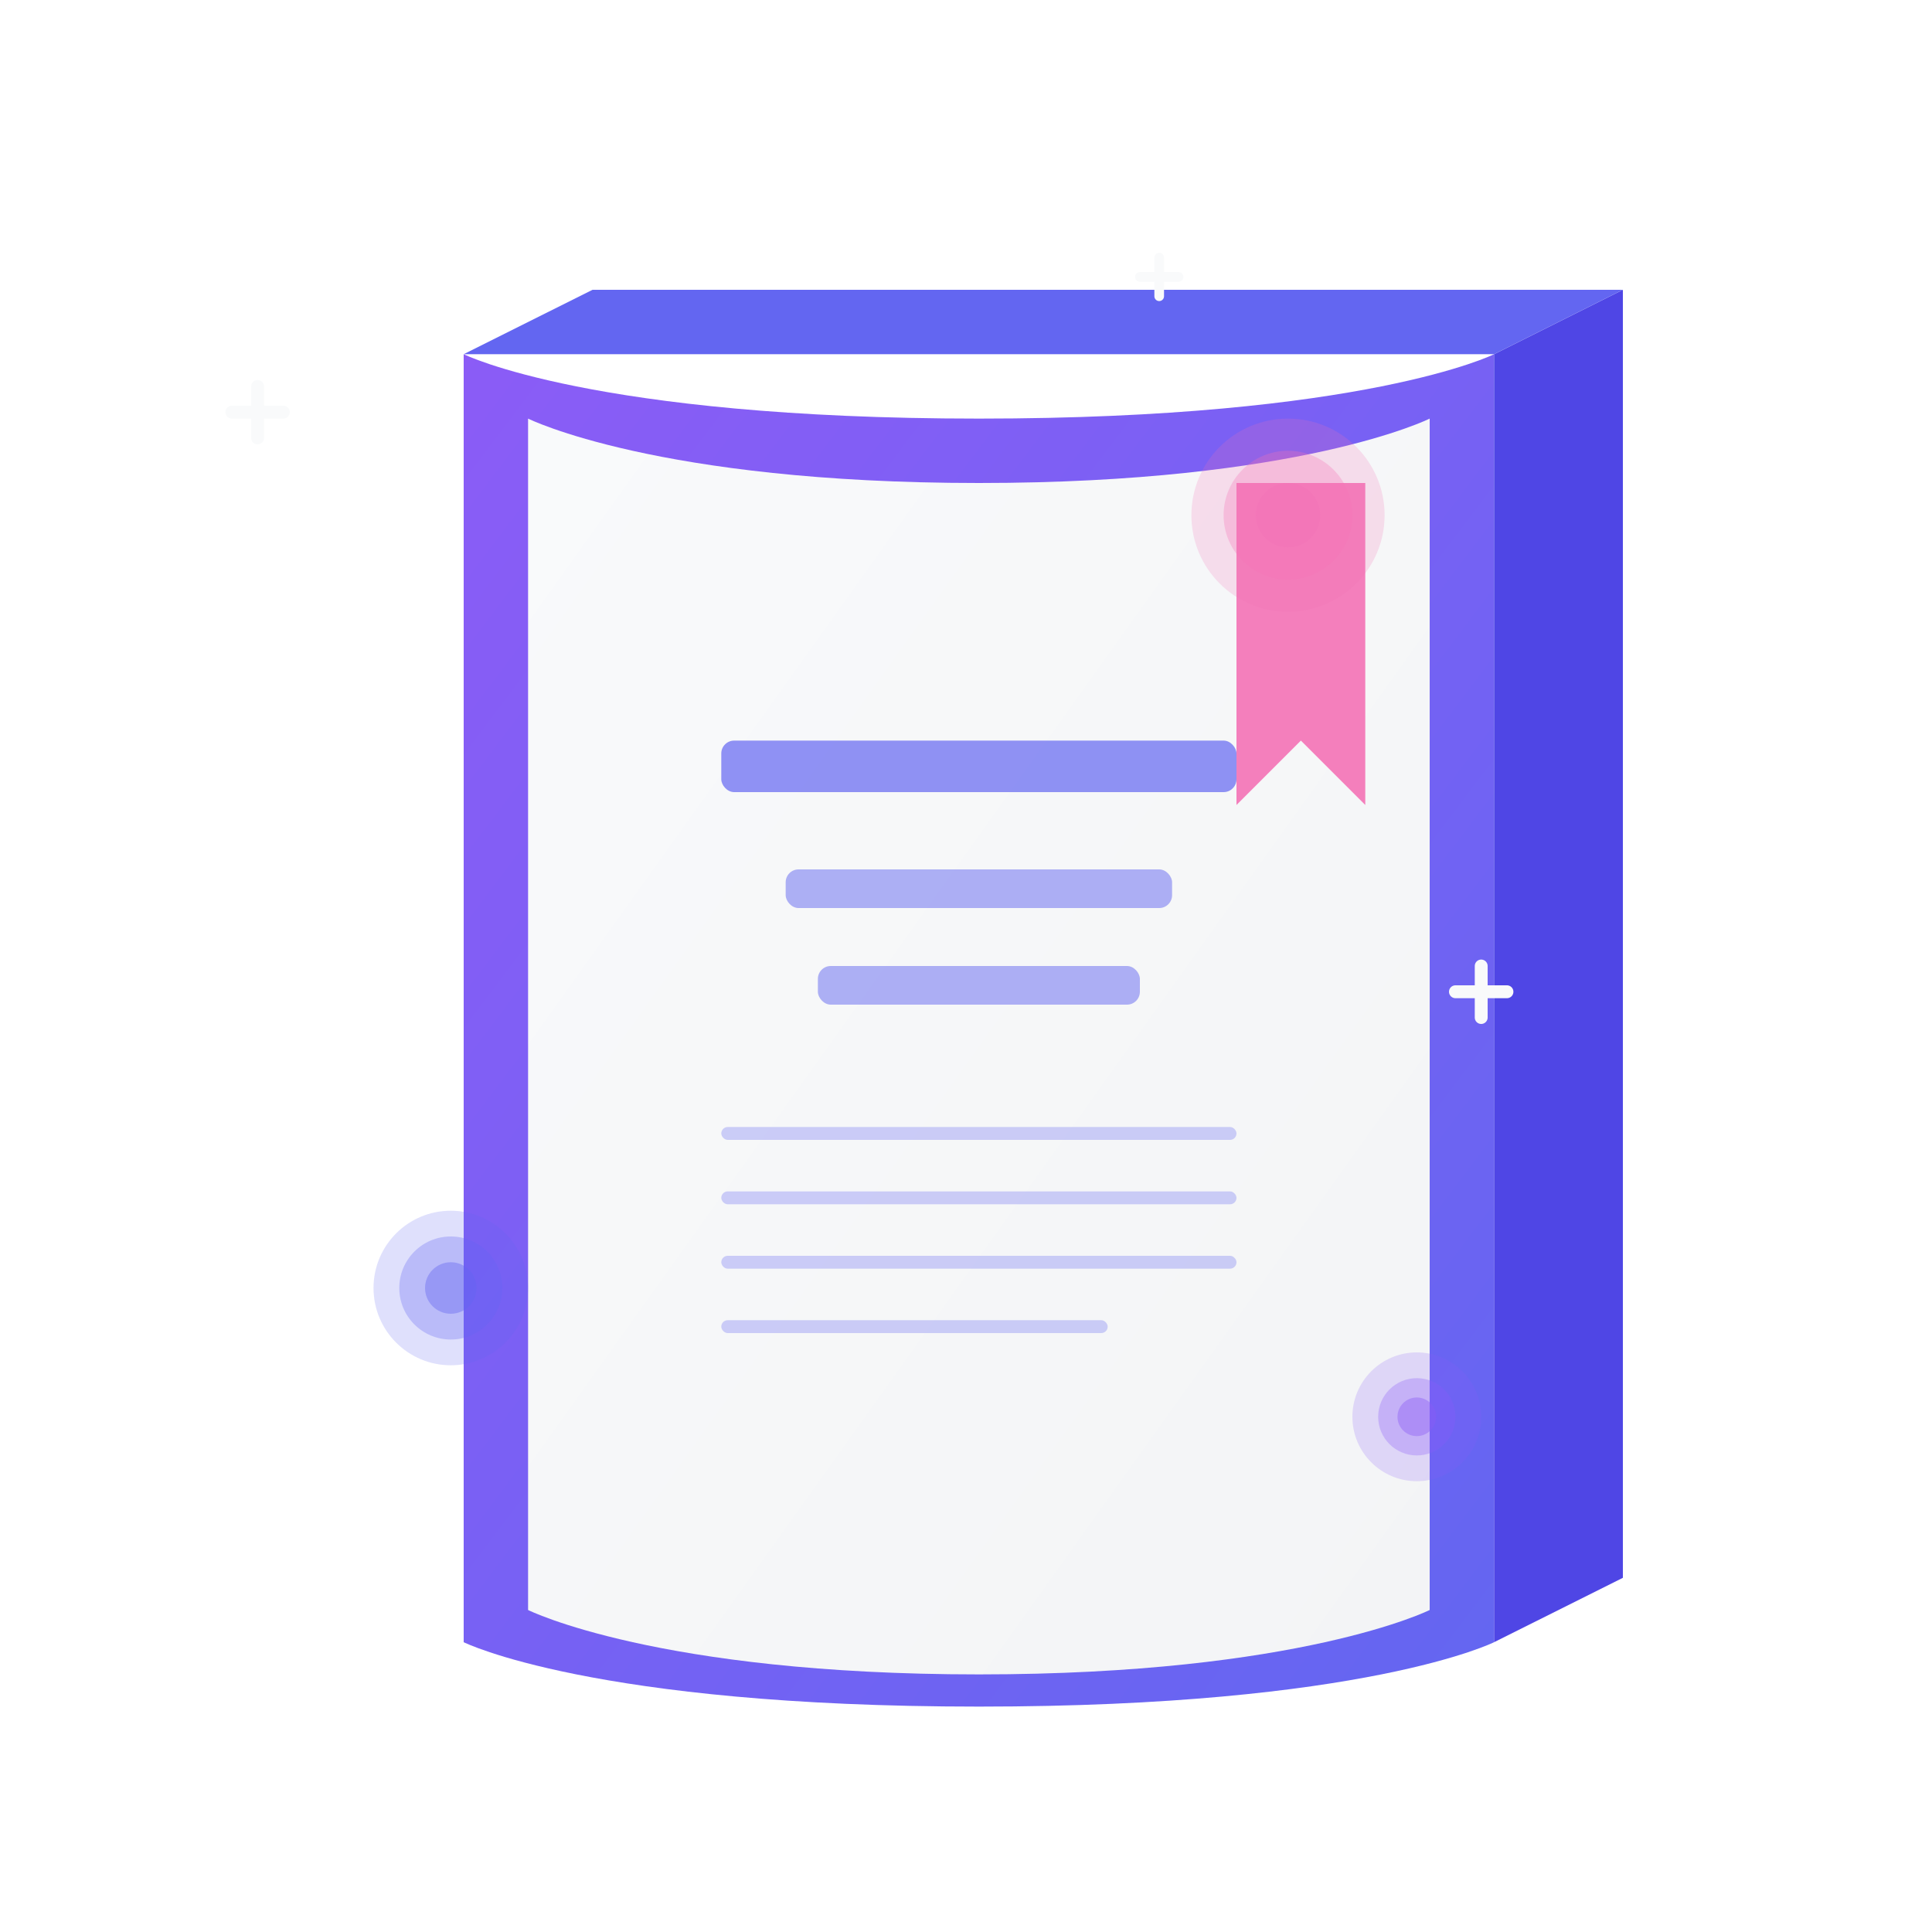
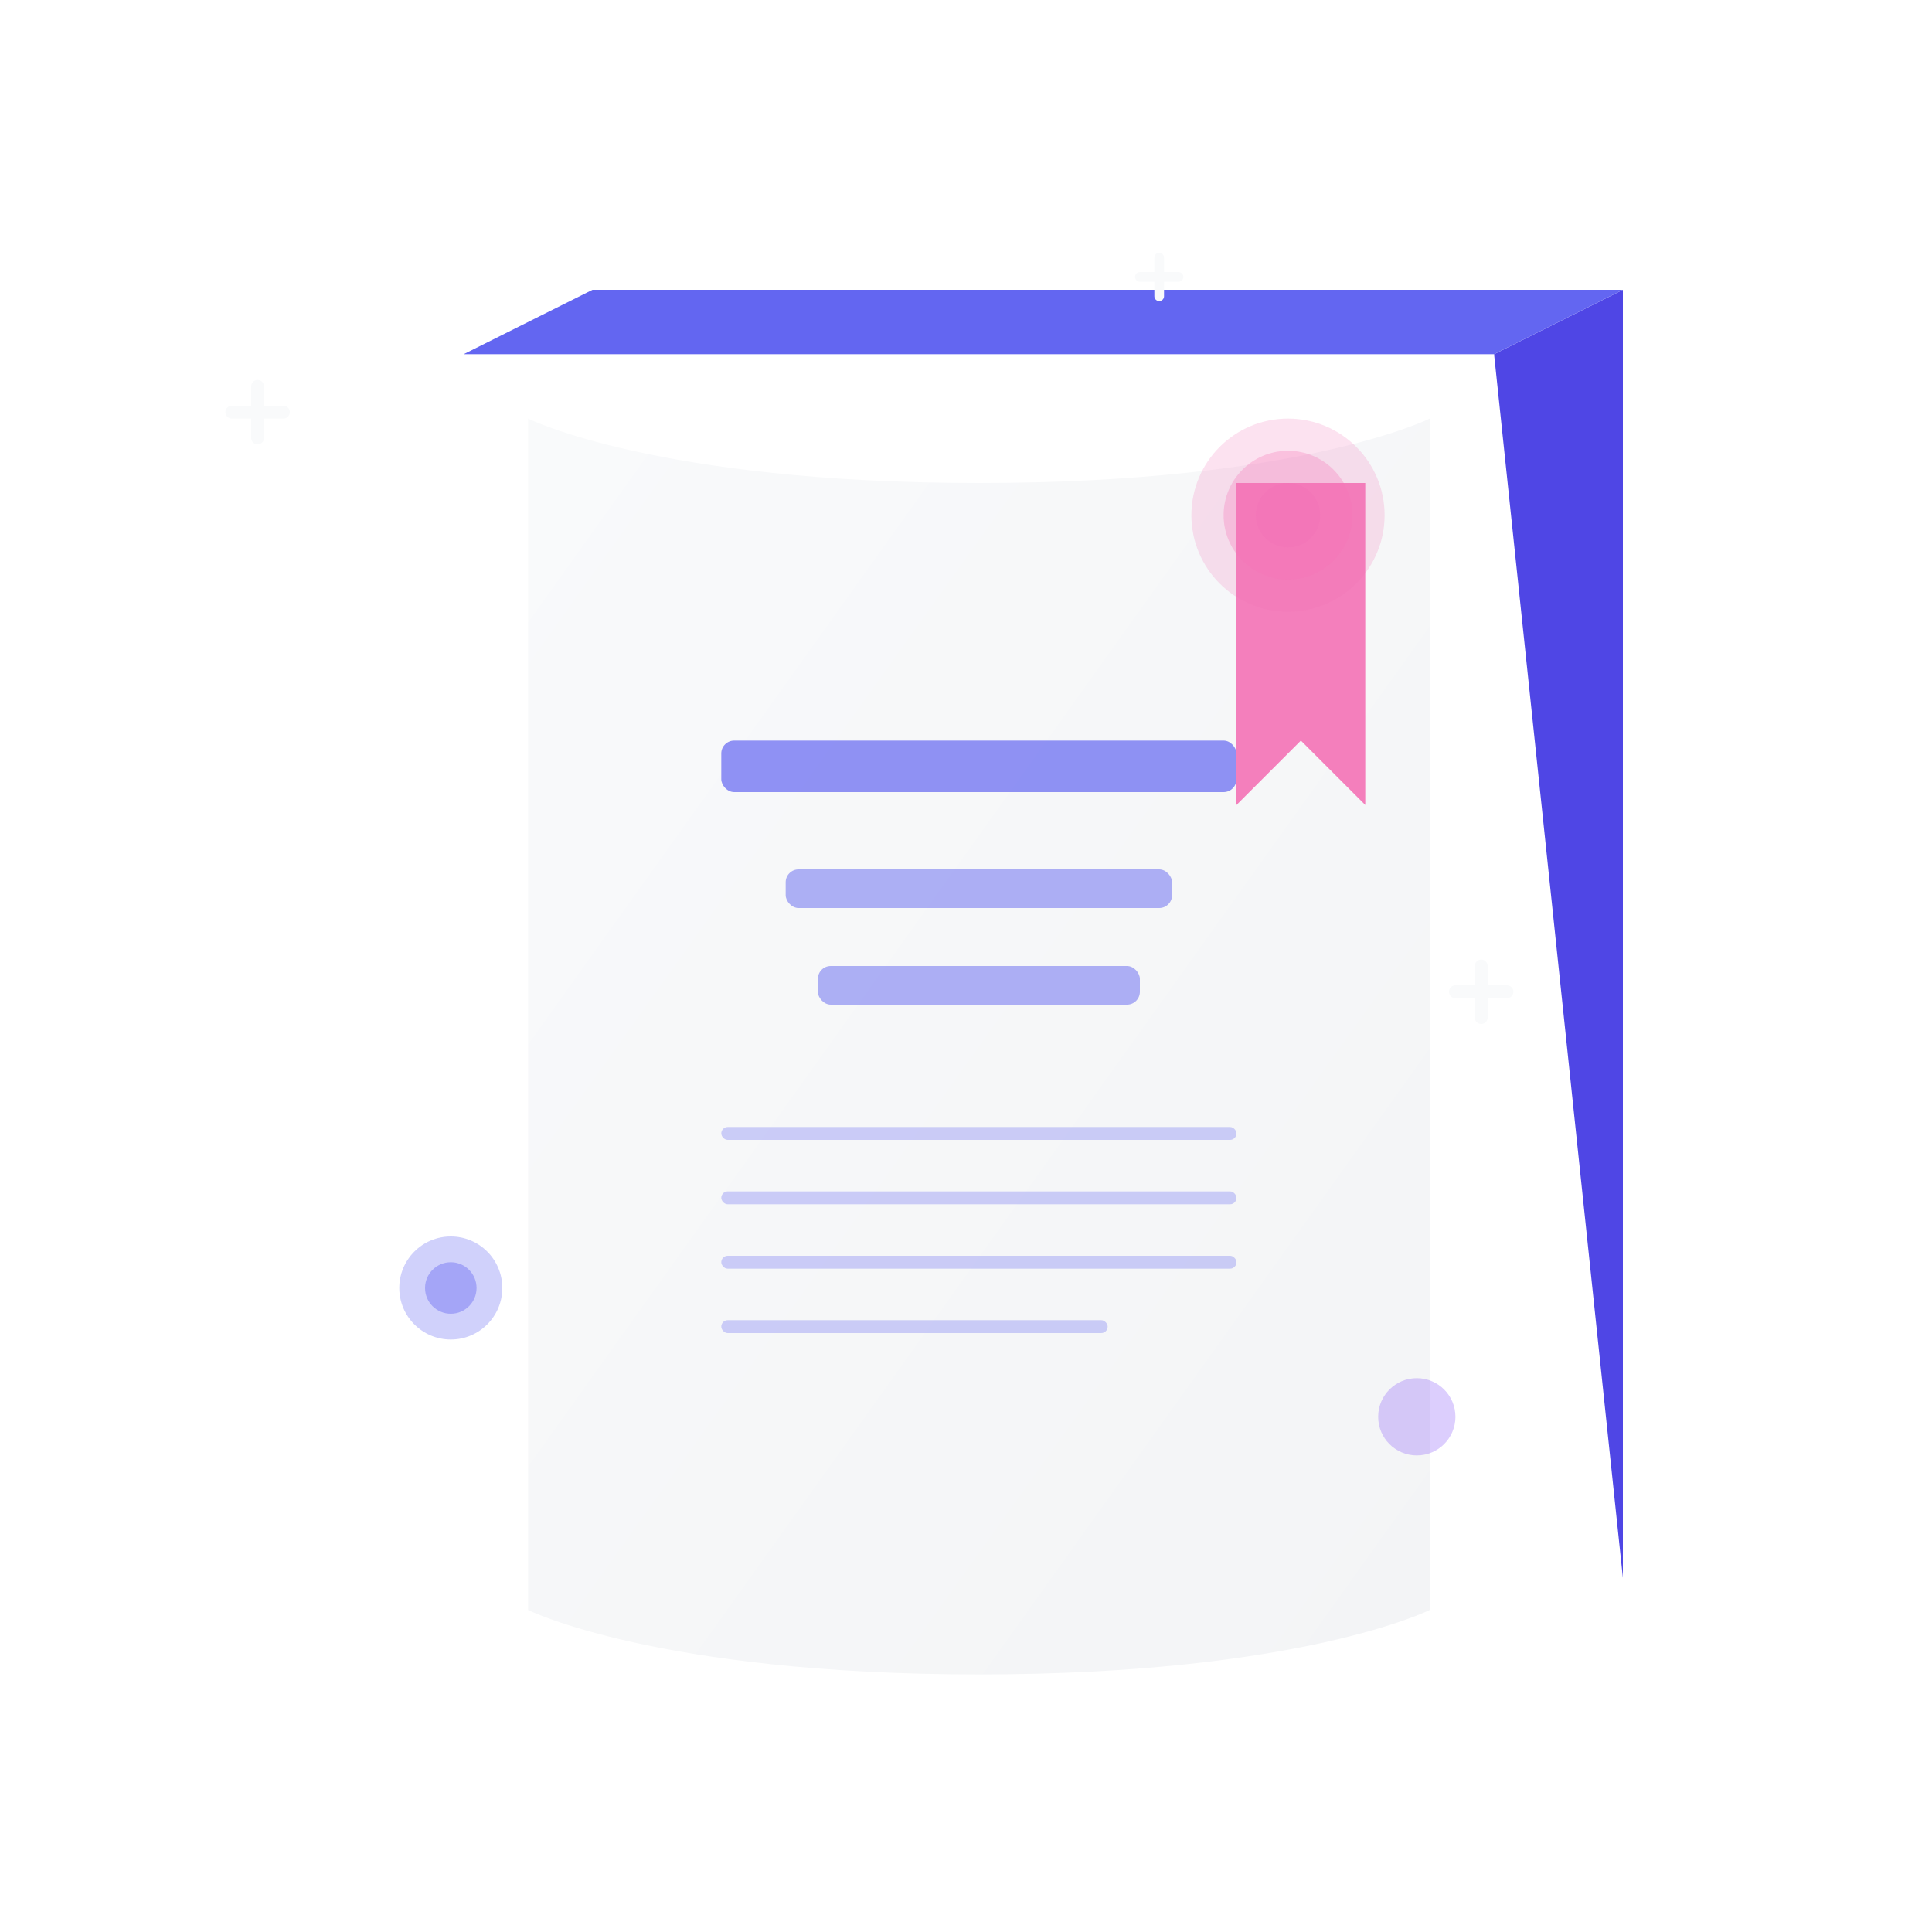
<svg xmlns="http://www.w3.org/2000/svg" width="300px" height="300px" viewBox="0 0 300 300" version="1.1">
  <defs>
    <linearGradient x1="0%" y1="0%" x2="100%" y2="100%" id="bookGradient">
      <stop stop-color="#8B5CF6" offset="0%" />
      <stop stop-color="#6366F1" offset="100%" />
    </linearGradient>
    <linearGradient x1="0%" y1="0%" x2="100%" y2="100%" id="pageGradient">
      <stop stop-color="#F9FAFB" offset="0%" />
      <stop stop-color="#F3F4F6" offset="100%" />
    </linearGradient>
    <filter id="shadow" x="-20%" y="-20%" width="140%" height="140%">
      <feGaussianBlur in="SourceAlpha" stdDeviation="5" />
      <feOffset dx="2" dy="5" result="offsetblur" />
      <feComponentTransfer>
        <feFuncA type="linear" slope="0.3" />
      </feComponentTransfer>
      <feMerge>
        <feMergeNode />
        <feMergeNode in="SourceGraphic" />
      </feMerge>
    </filter>
  </defs>
  <g filter="url(#shadow)" transform="translate(50, 40)">
-     <path d="M20,10 L20,210 C20,210 40,220 100,220 C160,220 180,210 180,210 L180,10 C180,10 160,20 100,20 C40,20 20,10 20,10 Z" fill="url(#bookGradient)" />
-     <path d="M180,10 L200,0 L200,200 L180,210 Z" fill="#4F46E5" />
+     <path d="M180,10 L200,0 L200,200 Z" fill="#4F46E5" />
    <path d="M20,10 L40,0 L200,0 L180,10 Z" fill="#6366F1" />
    <path d="M30,20 L30,205 C30,205 50,215 100,215 C150,215 170,205 170,205 L170,20 C170,20 150,30 100,30 C50,30 30,20 30,20 Z" fill="url(#pageGradient)" />
    <rect x="60" y="70" width="80" height="8" rx="2" fill="#6366F1" opacity="0.7" />
    <rect x="70" y="90" width="60" height="6" rx="2" fill="#6366F1" opacity="0.5" />
    <rect x="75" y="105" width="50" height="6" rx="2" fill="#6366F1" opacity="0.5" />
    <rect x="60" y="130" width="80" height="2" rx="1" fill="#6366F1" opacity="0.3" />
    <rect x="60" y="140" width="80" height="2" rx="1" fill="#6366F1" opacity="0.3" />
    <rect x="60" y="150" width="80" height="2" rx="1" fill="#6366F1" opacity="0.3" />
    <rect x="60" y="160" width="60" height="2" rx="1" fill="#6366F1" opacity="0.3" />
    <path d="M140,30 L140,80 L150,70 L160,80 L160,30 Z" fill="#F472B6" opacity="0.9" />
  </g>
  <g transform="translate(200, 80)">
    <circle cx="0" cy="0" r="15" fill="#F472B6" opacity="0.2" />
    <circle cx="0" cy="0" r="10" fill="#F472B6" opacity="0.3" />
    <circle cx="0" cy="0" r="5" fill="#F472B6" opacity="0.4" />
  </g>
  <g transform="translate(70, 200)">
-     <circle cx="0" cy="0" r="12" fill="#6366F1" opacity="0.2" />
    <circle cx="0" cy="0" r="8" fill="#6366F1" opacity="0.3" />
    <circle cx="0" cy="0" r="4" fill="#6366F1" opacity="0.4" />
  </g>
  <g transform="translate(220, 220)">
-     <circle cx="0" cy="0" r="10" fill="#8B5CF6" opacity="0.2" />
    <circle cx="0" cy="0" r="6" fill="#8B5CF6" opacity="0.3" />
-     <circle cx="0" cy="0" r="3" fill="#8B5CF6" opacity="0.4" />
  </g>
  <g transform="translate(40, 60)">
    <path d="M0,0 L0,8 M-4,4 L4,4" stroke="#F9FAFB" stroke-width="2" stroke-linecap="round" />
  </g>
  <g transform="translate(230, 150)">
    <path d="M0,0 L0,8 M-4,4 L4,4" stroke="#F9FAFB" stroke-width="2" stroke-linecap="round" />
  </g>
  <g transform="translate(180, 40)">
    <path d="M0,0 L0,6 M-3,3 L3,3" stroke="#F9FAFB" stroke-width="1.5" stroke-linecap="round" />
  </g>
</svg>